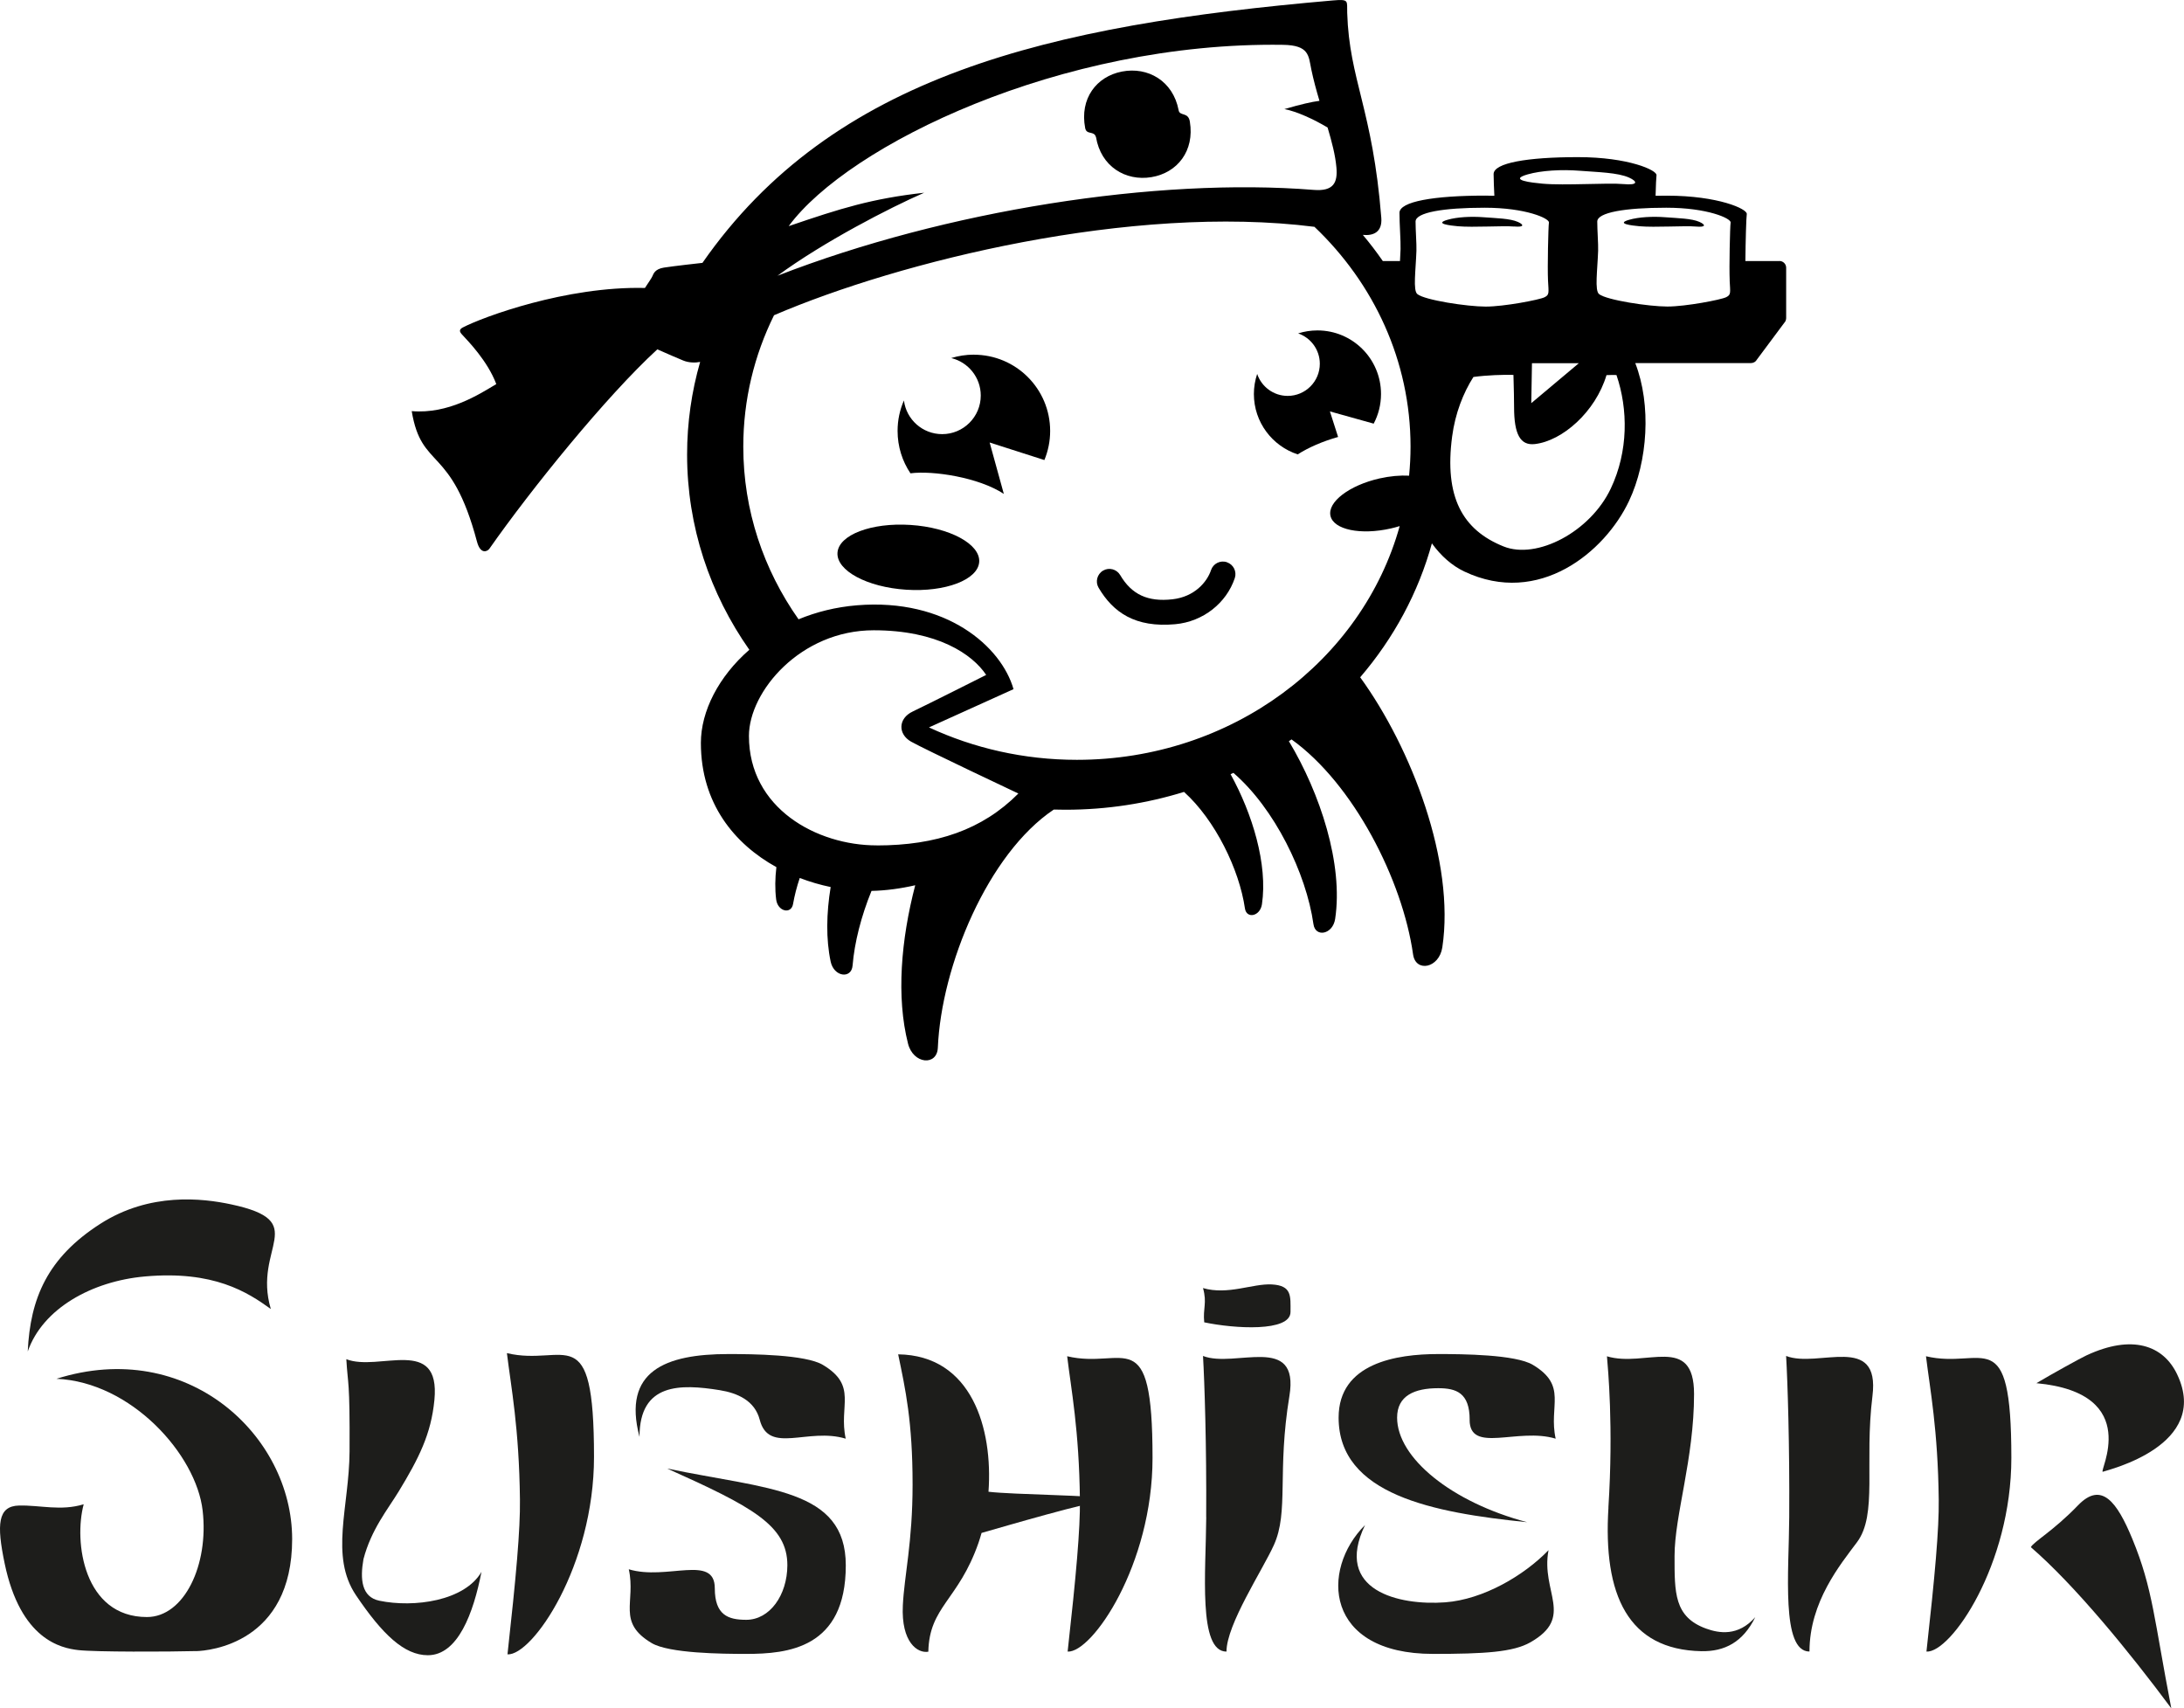
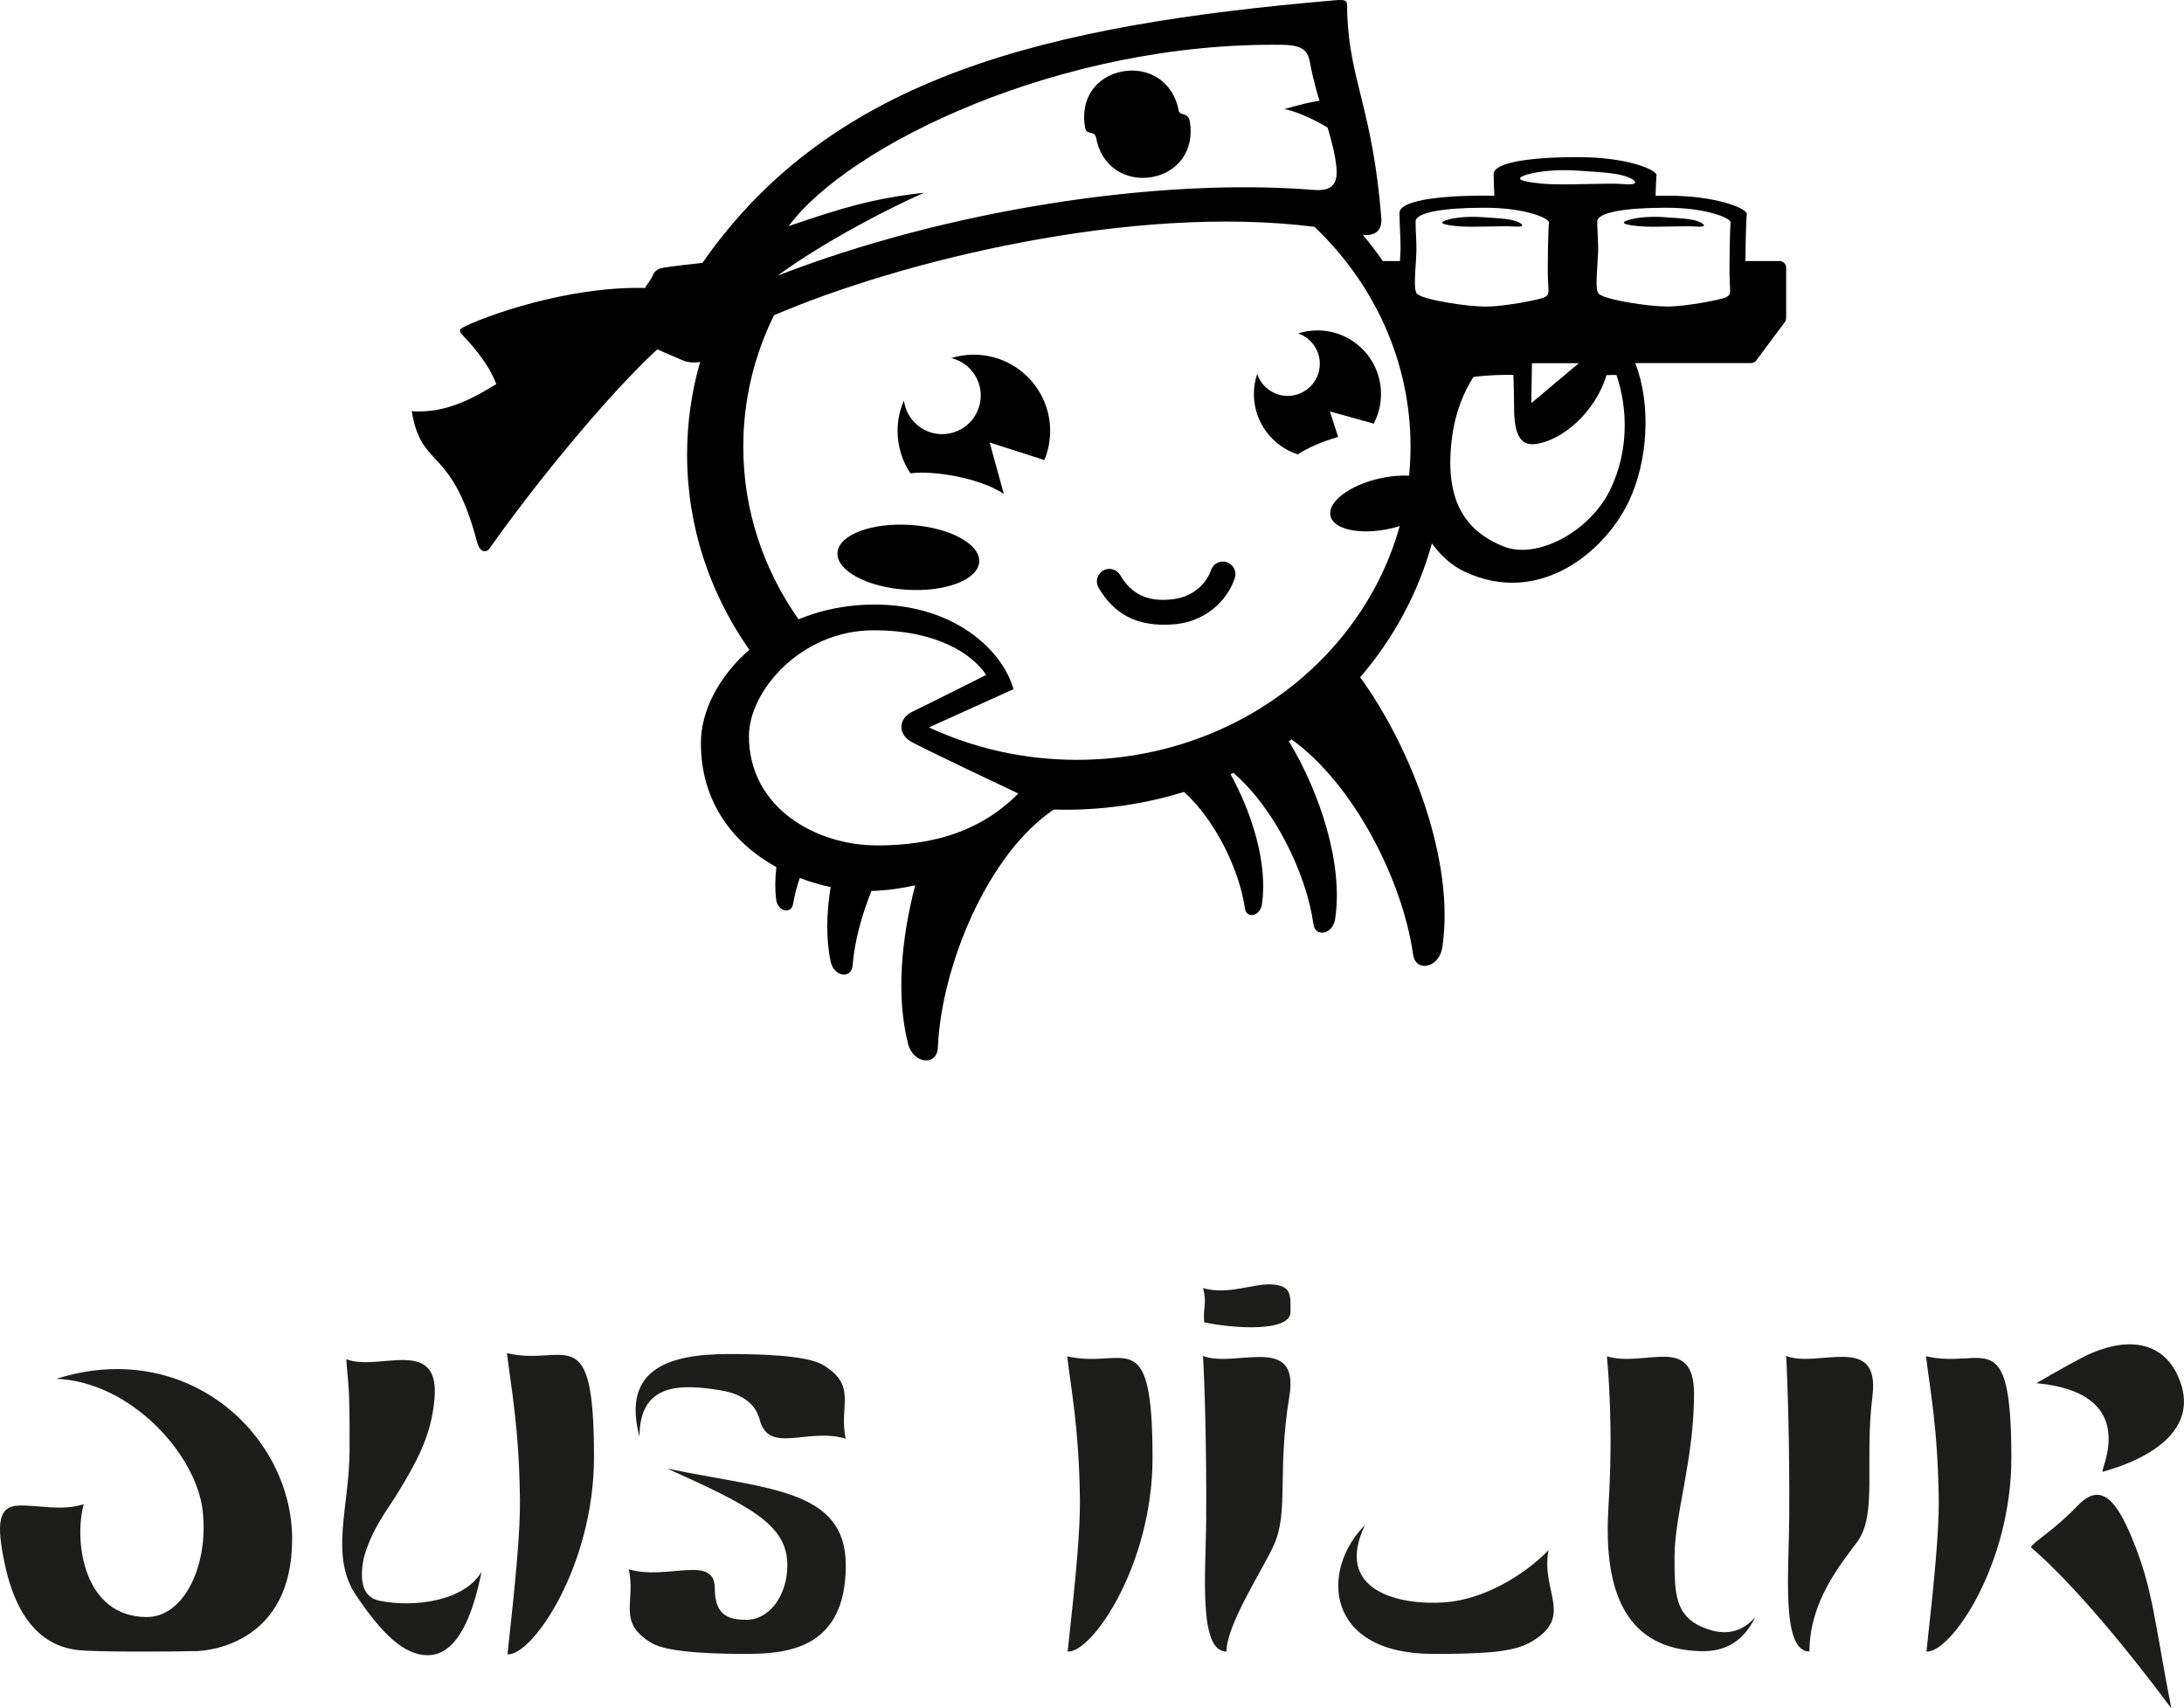
<svg xmlns="http://www.w3.org/2000/svg" id="Capa_1" viewBox="0 0 378.63 296.15">
  <defs>
    <style>.cls-1{fill:#1d1d1b;}</style>
  </defs>
  <g>
    <path d="m168.83,61.48c-1.36,0-2.68.21-3.92.59,2.94.71,5.12,3.35,5.12,6.5,0,3.69-3,6.69-6.69,6.69-3.41,0-6.22-2.55-6.63-5.84-.71,1.62-1.1,3.4-1.1,5.28,0,2.72.82,5.25,2.23,7.35,3.87-.51,11.85.7,16.19,3.57l-2.46-8.91,9.49,3.04c.64-1.55,1-3.26,1-5.04,0-7.3-5.92-13.22-13.22-13.22Z" />
    <path d="m157.84,91c-6.78-.44-12.44,1.72-12.65,4.82-.2,3.1,5.13,5.97,11.92,6.41,6.78.44,12.44-1.72,12.65-4.82.2-3.1-5.13-5.97-11.92-6.41Z" />
    <path d="m225.07,57.8c2.18.76,3.74,2.83,3.74,5.26,0,3.08-2.5,5.57-5.57,5.57-2.46,0-4.55-1.6-5.29-3.81-.36,1.09-.57,2.26-.57,3.48,0,4.89,3.19,9.03,7.6,10.47,1.86-1.2,4.37-2.28,7-3.02l-1.42-4.43,7.59,2.12c.81-1.53,1.27-3.28,1.27-5.14,0-6.09-4.93-11.02-11.02-11.02-1.16,0-2.28.18-3.33.51Z" />
    <path d="m308.48,45.25h-5.89c.03-3.48.15-7.56.24-8.14.14-.88-4.96-3.19-13.85-3.19-.67,0-1.32,0-1.96.02.05-1.8.11-3.23.16-3.56.13-.87-4.87-3.14-13.62-3.14s-14.62,1-14.62,2.94c0,1.11.08,2.51.13,3.76-.51-.02-1.04-.03-1.58-.03-8.9,0-14.87,1.02-14.87,2.99s.23,4.82.19,6.28c-.02.7-.06,1.39-.1,2.07h-2.98c-1.08-1.56-2.23-3.07-3.46-4.53,1.71.17,3.4-.38,3.2-2.96-1.49-18.83-5.55-23.89-5.91-35.51-.07-2.13.41-2.42-2.52-2.17-49.3,4.28-86.61,12.97-109.26,45.49-.4.04-5.11.57-6.68.82-1.57.25-1.8,1.07-1.99,1.48-.19.41-.59.96-1.3,2.05-13.64-.33-28.14,5.05-31.58,6.85-.66.35-.59.72-.14,1.21,1.03,1.12,4.42,4.55,5.95,8.6-2.95,1.77-8.3,5.23-14.66,4.69,1.7,10.31,6.84,5.79,11.31,22.61.63,2.38,1.87,1.66,2.15,1.25,7.22-10.31,20.25-26.43,29.12-34.57,1.88.84,3.68,1.6,4.47,1.93,1.01.42,2.17.41,2.95.25-1.47,5.12-2.26,10.5-2.26,16.06,0,12.5,3.97,24.13,10.79,33.84-5.32,4.63-8.4,10.65-8.4,16.15,0,10.48,5.81,17.51,13.09,21.53-.23,1.94-.26,3.82-.04,5.59.26,2.13,2.62,2.63,2.93.8.25-1.44.64-2.96,1.16-4.51,1.77.68,3.57,1.2,5.36,1.57-.74,4.54-.83,9.01,0,12.93.57,2.67,3.61,3.04,3.8.68.33-4.01,1.49-8.55,3.28-12.94,2.45-.05,5.01-.39,7.58-.98-2.47,9.46-3.3,19.37-1.25,27.45.9,3.57,5.03,3.92,5.17.72.6-14.17,8.67-33.64,20.1-41.29.67.02,1.35.03,2.03.03,7.18,0,14.08-1.09,20.55-3.09,5.41,4.88,9.58,13.44,10.56,20.2.27,1.84,2.64,1.39,2.95-.73,1.02-6.91-1.65-15.67-5.44-22.54.17-.08.33-.15.49-.23,7.13,6.14,12.63,17.4,13.88,26.23.33,2.35,3.35,1.79,3.76-.91,1.44-9.51-2.6-21.79-8.02-30.81.15-.1.3-.21.46-.31,10.74,7.7,19.25,24.39,21.07,37.27.45,3.17,4.52,2.41,5.07-1.23,2.23-14.79-5.32-34.52-14.24-46.81,5.79-6.75,10.1-14.67,12.46-23.32,0,.03-.02.07-.03.1,1.58,2.19,3.51,3.89,5.64,4.89,12.91,6.1,24.35-3.37,28.53-12.22,3.26-6.9,3.91-16.64,1.09-23.92h20.06c.43,0,.83-.23,1.03-.61l4.93-6.62c.09-.17.14-.37.14-.56v-8.74c0-.65-.53-1.17-1.17-1.17Zm-43.64-15.02c2.39-.68,5.87-.88,9.01-.63,3.13.25,6.61.3,8.58,1.19,1.4.63,1.71,1.37-1.01,1.12-2.72-.25-10.16.28-14-.07-1.82-.17-6.05-.62-2.58-1.61Zm8.88,32.73l-8.25,6.93.12-6.93h8.13Zm-136.98-23.77c10.33-14.03,47.12-31.98,85.69-31.42,4.56.07,4.42,1.89,4.9,4.24.39,1.87.89,3.69,1.42,5.47-1.39.18-3.17.59-6.08,1.43,2.17.41,5.14,1.79,7.49,3.2.73,2.45,1.34,4.77,1.53,6.92.23,2.6-.47,4.17-3.94,3.89-27.17-2.18-63.82,3.54-92.96,14.88,8.01-5.88,19.39-11.75,25.43-14.39-9.02,1.01-14.39,2.68-23.48,5.79Zm15.23,107.36c-10.36,0-22.13-6.41-22.13-18.97,0-7.69,8.94-18.32,21.63-18.32,11.04,0,17.11,4.15,19.5,7.74,0,0-10.16,5.12-12.73,6.34-2.57,1.21-2.57,3.93-.3,5.22,2.27,1.29,18.61,9,18.61,9-6.25,6.28-14.21,9-24.57,9Zm92.32-64.09c-1.54-.08-3.3.07-5.13.48-5.24,1.19-9.05,4.09-8.5,6.49.54,2.4,5.23,3.37,10.47,2.18.53-.12,1.04-.26,1.53-.41-6.49,23.32-29.08,40.52-55.96,40.52-9.21,0-17.92-2.03-25.65-5.62l14.66-6.63c-2.1-7.37-11.64-15.8-27.13-14.54-3.67.3-7.07,1.16-10.14,2.43-6.05-8.58-9.58-18.87-9.58-29.93,0-8.14,1.91-15.86,5.33-22.78,21.76-9.35,62.02-19.34,93.69-15.33,10.3,9.8,16.66,23.26,16.66,38.12,0,1.69-.09,3.36-.25,5.02Zm1.43-31.48c-.78-.63-.28-4.07-.16-7.52.04-1.18-.15-3.47-.15-5.05s4.81-2.4,11.97-2.4,11.26,1.86,11.15,2.57-.27,7.82-.16,10c.11,2.19.27,2.51-.6,2.95s-7,1.62-10.2,1.62-10.56-1.12-11.84-2.16Zm33.54,33.7c-3.55,7.52-12.82,12.37-18.59,10.05-7.15-2.87-10.3-8.59-8.92-19.06.53-4.02,1.94-7.58,3.69-10.32,2.36-.32,5.16-.41,6.94-.36.06,2.23.12,4.56.11,5.6,0,4.7,1.08,6.68,3.6,6.39,4.77-.54,10.52-5.59,12.42-11.95.55-.03,1.16-.03,1.73-.02,2.03,5.95,2.07,13.22-.98,19.67Zm20.6-36.11c.11,2.19.27,2.51-.6,2.95-.87.44-7,1.62-10.2,1.62s-10.56-1.12-11.84-2.16c-.78-.63-.28-4.07-.16-7.52.04-1.18-.15-3.47-.15-5.05s4.81-2.4,11.97-2.4,11.26,1.86,11.15,2.57c-.11.71-.27,7.82-.16,10Z" />
    <path d="m262.47,39.26c1.89.17,1.68-.34.7-.78-1.37-.62-3.79-.65-5.96-.82-2.18-.17-4.6-.04-6.26.44-2.41.69.53,1,1.8,1.12,2.67.24,7.83-.12,9.73.05Z" />
    <path d="m294.66,38.48c-1.37-.62-3.79-.65-5.96-.82-2.18-.17-4.6-.04-6.26.44-2.41.69.53,1,1.8,1.12,2.67.24,7.83-.12,9.73.05,1.89.17,1.68-.34.7-.78Z" />
    <path d="m190.01,23.77c.84,5.08,5.11,7.68,9.6,6.94,4.49-.74,7.51-4.54,6.67-9.62-.27-1.74-1.78-.89-1.95-2-.97-5.06-5.32-7.55-9.8-6.69-4.47.85-7.37,4.72-6.4,9.79.23,1.27,1.58.41,1.87,1.59Z" />
    <path d="m212.7,97.46c-1.14-.38-2.37.23-2.75,1.37-.69,2.07-2.86,4.63-6.69,5.06-4.27.48-7.07-.82-9.06-4.2-.61-1.03-1.94-1.38-2.97-.77-1.03.61-1.38,1.94-.77,2.97,2.52,4.28,6.36,6.95,13.28,6.32,4.84-.44,8.88-3.67,10.33-7.99.38-1.14-.23-2.37-1.37-2.75Z" />
  </g>
  <g>
    <g>
-       <path class="cls-1" d="m254.78,246.12c0,5.97,8.35,1.29,14.92,3.28-1.26-5.69,2.13-9.16-3.96-12.8-3-1.8-12.2-1.87-16.4-1.87-7.21,0-17.27,1.55-17.27,11.02,0,13.36,16.4,16.48,32.68,18.13-13.17-3.49-22.54-11.18-22.54-18.13,0-3.82,3.04-5.1,7.13-5.1,3.11,0,5.45.79,5.45,5.48Z" />
      <path class="cls-1" d="m236.65,264.37c-5.5,11.4,5.93,13.99,13.89,13.4,6.62-.49,13.69-4.66,17.92-9.04-1.38,7.27,4.6,11.58-3.16,15.98-2.97,1.69-7.91,2-16.86,2-18.78,0-19.58-14.56-11.79-22.34Z" />
    </g>
    <g>
      <path class="cls-1" d="m34.02,286.22c-4.83.13-17.52.17-20.45-.17-2.94-.34-10.01-1.76-12.77-15.05-1.39-6.7-1.21-9.92,2.5-10.01,3.71-.08,7.25.99,11.21-.22-1.74,6.48-.02,19.55,10.96,19.55,6.47,0,10.76-9.05,9.66-18.47-1.12-9.71-12.39-22.28-25.34-22.83,22.66-7.17,40.84,9.78,40.86,27.77,0,18.1-14.42,19.38-16.63,19.44Z" />
-       <path class="cls-1" d="m4.81,234.28c2.59-7.45,11.12-12.18,20.3-13,11.96-1.07,17.81,2.73,21.84,5.64-3.19-10.74,7.13-15.15-6.89-18.14-4.91-1.05-14.06-2.14-22.65,3.36-9.18,5.88-12.17,12.92-12.6,22.14Z" />
    </g>
    <g>
      <path class="cls-1" d="m278.84,261.33c.9-14.11-.09-24.21-.25-26.21,6.66,2.01,15.1-3.98,15.1,6.54,0,11.27-3.38,21-3.38,28.09,0,6.32-.09,10.55,5.46,12.57,2.23.81,5.56,1.4,8.53-1.98-2.12,4.33-5.3,5.98-9.35,5.9-12.67-.26-17.06-9.67-16.1-24.9Z" />
      <path class="cls-1" d="m310.19,263c.08-12.43-.28-23.46-.54-27.94,5.53,2.17,16.33-4.06,14.97,6.94-1.44,11.64.92,20.56-2.69,25.36-2.84,3.81-8.23,10.3-8.23,18.94-4.95,0-3.56-13.87-3.51-23.3Z" />
    </g>
    <g>
      <path class="cls-1" d="m123.92,275.33c0-5.97-8.34-1.3-14.91-3.29,1.26,5.69-2.13,9.16,3.96,12.79,3,1.79,12.2,1.88,16.4,1.88,7.2,0,17.26-.95,17.26-15.35,0-13.35-13.63-13.15-30.96-16.78,14.67,6.58,20.85,9.84,20.83,16.78-.02,5.15-3.04,9.44-7.13,9.44-3.11,0-5.45-.8-5.45-5.47Z" />
      <path class="cls-1" d="m110.86,249.06c-2.99-11.38,4.49-14.33,15.4-14.33,4.2,0,13.4.08,16.4,1.88,6.09,3.63,2.7,7.1,3.96,12.79-6.57-1.99-13.34,2.8-14.91-3.28-.87-3.34-3.87-4.63-6.94-5.13-6.79-1.09-13.9-1.28-13.9,8.07Z" />
    </g>
    <g>
-       <path class="cls-1" d="m192.91,259.87c-3-.68-17.18-.75-21.54-1.27.79-10.95-2.89-23.65-15.66-23.82,1.26,6.05,2.5,11.66,2.5,22.56,0,10.08-1.44,15.8-1.69,20.98-.31,6.4,2.57,8.34,4.42,8.01.17-7.84,5.21-8.89,8.69-18.85.19-.55.37-1.14.54-1.74,4.07-1.15,18.24-5.36,22.74-5.87Z" />
      <path class="cls-1" d="m187.22,259.99c-.14-12.21-1.53-19.17-2.21-24.88,9.89,2.36,14.8-6.32,14.8,17.63,0,18.55-10.49,33.82-14.72,33.57,1.47-13.18,2.19-21.22,2.13-26.32Z" />
    </g>
    <g>
      <path class="cls-1" d="m209.11,263c.08-12.43-.29-23.46-.55-27.94,5.53,2.17,16.77-3.99,14.98,6.94-2.17,13.15-.07,20.02-2.69,25.83-1.95,4.33-8.22,13.78-8.22,18.48-4.95,0-3.57-13.87-3.51-23.3Z" />
      <path class="cls-1" d="m208.77,229.23c-.25-2.46.52-3.33-.21-5.94,4.31,1.26,8.6-.8,11.91-.63,3.54.19,3.26,2.03,3.26,4.77,0,3.51-9.76,2.9-14.96,1.8Z" />
    </g>
    <g>
      <path class="cls-1" d="m336.11,259.99c-.14-12.21-1.52-19.17-2.21-24.88,9.89,2.36,14.8-6.32,14.8,17.63,0,18.55-10.49,33.82-14.72,33.57,1.47-13.18,2.19-21.22,2.13-26.32Z" />
      <path class="cls-1" d="m376.43,296.15c-2.98-15.39-3.19-20.73-6.75-29.36-2.66-6.43-5.34-10.08-9.44-5.82-4.27,4.43-7.71,6.31-8.16,7.24,7.59,6.55,17.09,18.16,24.35,27.94Z" />
      <path class="cls-1" d="m361.77,234.94c7.82-3.63,13.27-1.79,15.69,3.35,5.81,12.3-11.98,16.51-12.89,16.84-.9.34,7.21-13.6-11.53-15.35,2.76-1.64,7.68-4.36,8.72-4.84Z" />
    </g>
    <g>
      <path class="cls-1" d="m90.14,259.95c-.14-12.46-1.55-19.55-2.26-25.38,10.09,2.41,15.1-6.45,15.1,17.98,0,18.92-10.69,34.5-15,34.24,1.49-13.44,2.23-21.65,2.16-26.85Z" />
      <path class="cls-1" d="m83.49,272.46c-2.92,5.08-11.72,6.28-17.73,5.03-3.09-.64-3.36-3.75-2.75-7.2,1.36-5.19,4.24-8.66,6.11-11.74,3.5-5.76,5.62-9.95,6.19-15.85,1.09-11.25-9.63-4.86-15.27-7.08.26,4.58.63,3.32.56,16-.06,9.62-3.47,18.13,1.12,24.93,4.59,6.81,8.38,10.39,12.45,10.39,5.22,0,7.91-7.29,9.31-14.49Z" />
    </g>
  </g>
</svg>